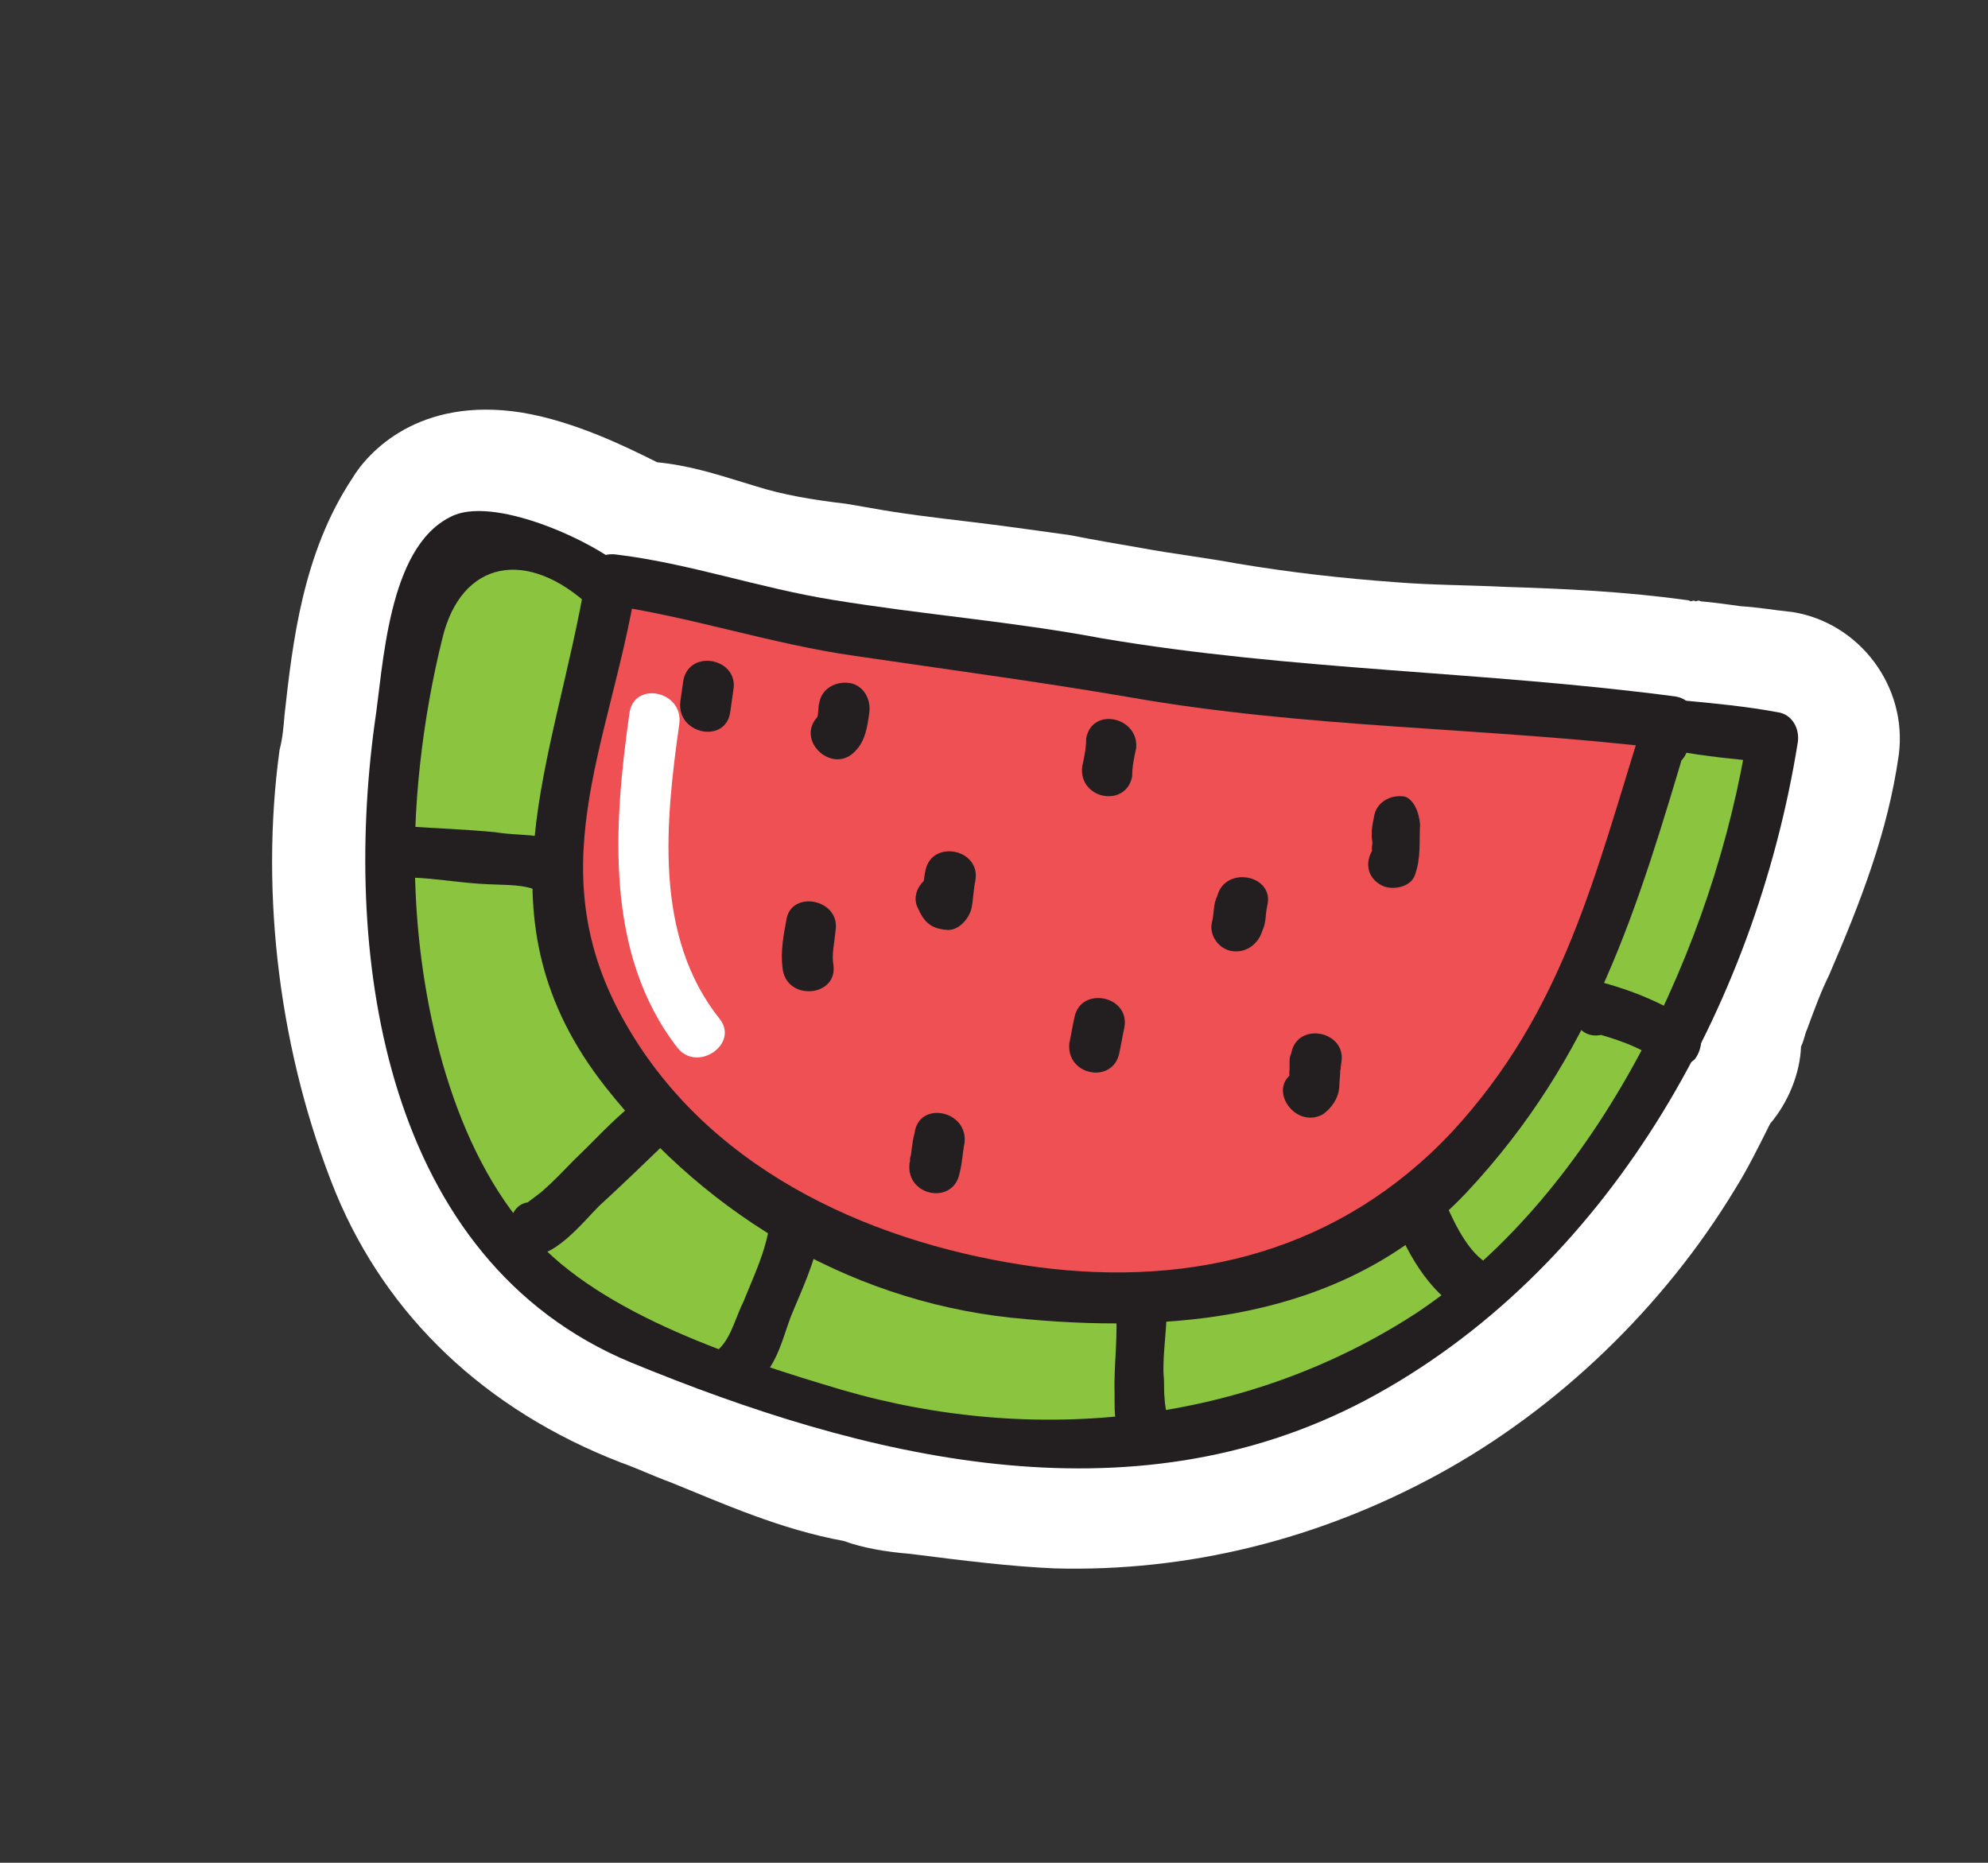
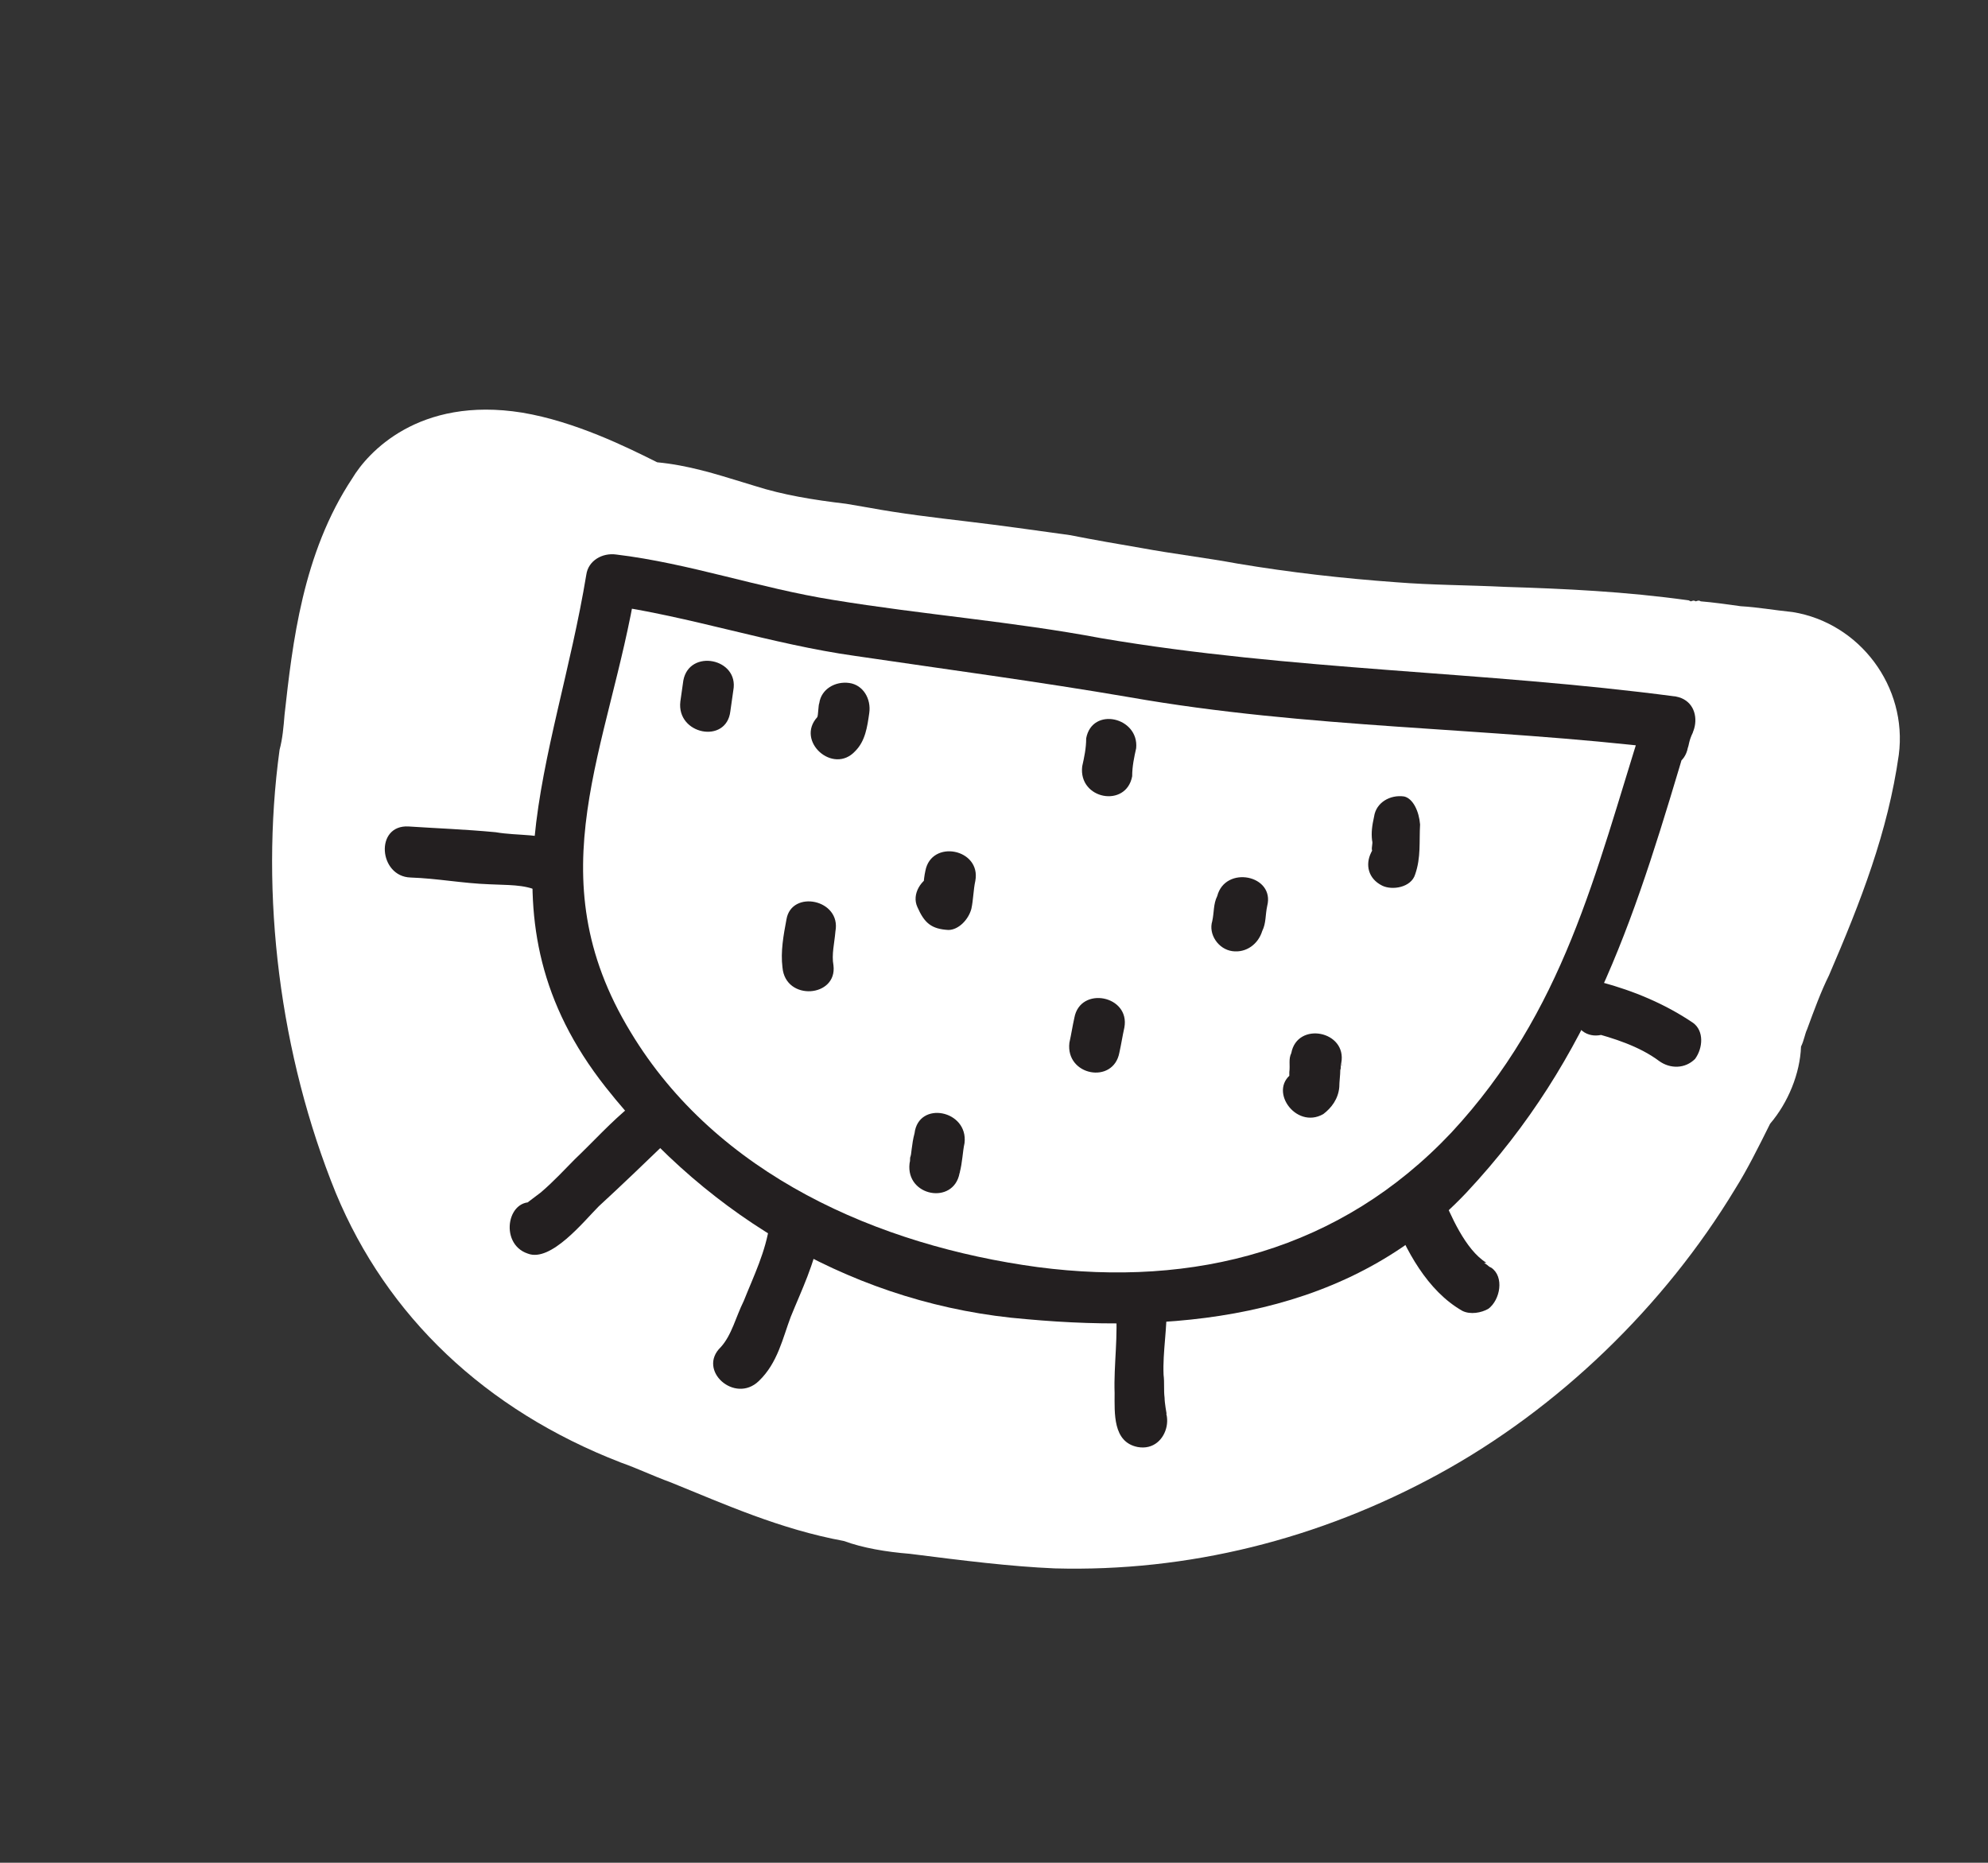
<svg xmlns="http://www.w3.org/2000/svg" width="429" height="402" viewBox="0 0 429 402" fill="none">
  <rect x="0" y="0" width="429" height="402" fill="#333333" stroke="none" />
  <g clip-path="url(#clip0)">
    <path d="M196.334 335.331c11.649 1.478 21.787 2.744 31.277 3.148 28.687.778 56.938-6.22 82.811-20.342 25.873-14.121 48.721-36.228 64.017-61.553 2.586-4.113 4.955-8.874 7.54-14.067 3.879-4.549 6.463-10.822 6.674-16.657.647-1.298.861-2.811 1.292-3.677 1.507-4.109 3.014-8.219 4.737-11.681 6.891-16.009 12.705-30.935 15.066-47.579 1.931-14.698-8.432-28.495-22.884-30.829-4.099-.419-7.55-1.057-11.217-1.262-3.02-.423-6.04-.847-8.628-1.055-.432-.215-.432-.215-1.079.003-.431-.214-.431-.214-1.078.004l-.432-.215c-13.589-1.904-26.747-2.513-39.473-2.907-8.412-.407-15.961-.384-23.726-1.009-11.432-.83-22.649-2.093-34.082-4.004-6.903-1.275-14.021-2.118-20.924-3.394-4.961-.849-9.923-1.699-15.316-2.763-7.549-1.058-15.099-2.115-22.218-2.958-7.118-.843-14.236-1.686-21.139-2.962l-4.961-.849c-7.119-.843-13.59-1.904-19.631-3.831l-2.804-.856c-5.609-1.711-11.65-3.638-18.337-4.266l-.431-.215c-6.042-3.007-17.261-8.59-28.694-10.501-22.434-3.606-33.426 8.742-36.657 14.154-10.774 16.237-12.917 35.689-14.632 51.034-.214 2.594-.428 5.187-1.074 7.566-4.292 31.342.046 65.899 12.145 95.679 11.018 26.543 32.169 46.79 61.511 58.153 3.667 1.286 6.688 2.789 10.787 4.289 11.651 4.719 23.517 10.085 37.323 12.636 4.099 1.5 9.06 2.35 14.237 2.766z" fill="#fff" />
-     <path d="M362.292 156.583c6.903 1.276 13.374 1.256 20.277 2.532-2.143 20.532-13.13 39.363-19.588 58.828-6.242 19.032-19.816 38.734-33.827 52.82-32.978 31.644-74.381 45.596-119.464 38.817-12.08-1.693-25.022-2.734-36.456-6.805-9.709-3.212-18.339-7.507-27.832-11.152-24.811-9.649-43.585-23.853-51.368-50.405-6.918-22.882-12.328-48.793-8.894-73.003 1.719-9.944 5.79-50.576 15.278-52.333 4.098-.66 28.907 6.828 30.851 10.495" fill="#8BC53F" />
-     <path d="M363.367 151.178c6.687.628 13.374 1.257 20.277 2.532 3.019.423 4.747 3.443 4.318 6.469-9.235 57.501-41.334 114.421-93.296 142.017-51.1 26.944-108.483 12.424-158.537-8.169-53.074-22.095-62.178-87.103-55.31-137.682 1.932-12.538 2.777-38.036 16.361-44.774 8.84-4.78 30.416 4.878 37.538 11.123 5.179 4.738-2.148 12.97-7.328 8.232-13.597-12.707-27.83-10.072-31.917 6.794-4.302 17.297-6.661 37.182-5.786 54.897 1.095 24.844 8.018 55.288 25.07 74.034 15.11 17.24 45.313 26.873 66.887 33.29 41.852 12.19 87.358 7.301 124.009-16.576 39.453-26.261 64.436-79.704 71.523-125.314 1.727 1.939 2.807 4.097 4.318 6.469-6.687-.628-13.374-1.257-20.276-2.532-7.119-.843-4.969-11.653 2.149-10.81z" fill="#231F20" />
-     <path d="M360.351 156.157c-18.983-2.969-38.61-2.478-58.454-3.715-22.001-1.23-44.004-4.621-65.576-8.878-16.61-3.408-33.866-4.436-50.907-6.978-9.491-1.484-18.551-2.753-28.259-4.885-8.197-1.92-17.475-5.997-25.671-5.757-2.575 19.238-11.406 36.981-13.118 56.648-2.14 24.854 12.543 48.361 29.594 64.946 33.885 31.444 83.067 38.643 126.629 29.006 28.467-6.351 50.232-34.936 64.235-58.745 6.248-10.39 10.769-22.719 14.212-35.045 2.582-8.434 2.792-17.509 6.237-25.514-.431.866-.43 1.946-.214 2.593" fill="#EF5053" />
    <path d="M359.276 161.561c-38.612-4.637-77.004-4.307-115.617-11.105-19.846-3.398-39.044-5.933-59.105-8.898-18.119-2.538-35.594-8.536-53.714-11.074 2.372-1.52 4.096-2.821 6.468-4.341-5.799 35.452-21.957 62.508-1.228 96.584 18.57 30.841 53.522 46.077 87.82 50.728 33.866 4.436 65.351-3.653 89.275-29.004 24.355-26.216 31.021-55.837 41.352-88.493 2.152-6.488 11.644-5.004 10.786 2.128-.862 1.731-.861 2.812-1.076 3.244-1.29 6.918-12.076 4.79-10.786-2.128-.001-1.08.43-1.946.214-2.593 3.451.638 7.334 1.49 10.785 2.128-11.19 37.629-20.443 69.201-48.03 98.668-25.002 26.435-60.372 30.43-94.885 27.292-36.237-2.916-68.388-21.618-90.839-50.071-28.712-36.428-10.833-70.188-4.174-110.611.429-3.027 3.448-4.764 6.468-4.341 15.746 1.897 30.848 7.254 46.811 9.799 19.414 3.183 38.611 4.638 57.81 8.253 41.201 7.007 82.614 7.099 124.03 12.593 6.903 1.276 4.753 12.085-2.365 11.242z" fill="#231F20" />
    <path d="M358.028 228.977c-4.316-3.228-9.925-4.94-14.671-6.222 1.508-3.03 3.447-5.844 5.386-8.659.432.215.216.648.648.863 4.102 5.821-5.384 11.899-9.055 6.292-.431-.214-.216-.647-.648-.862-2.375-3.882 1.072-9.726 5.818-8.444 7.119 1.924 13.808 4.712 19.85 8.799 2.373 1.722 2.16 5.396.436 7.777-2.155 2.168-5.39 2.177-7.764.456zm-47.001 28.445c1.945 4.747 5.185 12.3 9.717 15.095-1.726.221-3.883.228-5.608.449-.429 3.026-.212 5.834-.641 8.86l-.431-.214c-5.18-4.738 2.148-12.971 7.327-8.233l.432.215c2.805 1.936 1.946 6.908-.641 8.861-1.509.868-3.882 1.308-5.608.448-7.552-4.298-12.303-13.143-15.328-21.128-2.378-7.123 7.973-10.611 10.781-4.353zm-59.298 23.944c.219 4.969-.855 10.374-.636 15.342.217 1.728.002 3.241.219 4.969.001 1.081.434 3.456.434 3.456-1.511-1.292-2.59-2.369-4.101-3.661 6.903 1.276 4.753 12.085-2.15 10.81-5.392-1.064-4.965-7.332-4.968-11.653-.22-6.049.854-12.534.202-18.798-.004-6.482 10.564-7.162 11-.465zm-74.854-15.117c-1.074 6.485-3.874 12.112-6.242 17.952-1.723 4.543-2.797 9.948-6.893 13.849-5.173 4.985-13.374-2.337-8.201-7.322 2.371-2.6 3.231-6.491 4.954-9.953 2.153-5.408 4.738-10.602 5.596-16.654 1.29-6.918 12.076-4.789 10.786 2.128zm-32.367-20.429c-5.173 4.985-10.346 9.97-15.304 14.522-3.233 3.251-10.345 12.131-15.307 10.201-6.472-2.141-4.322-12.951 2.15-10.81-1.942-.426-3.882 1.308-1.942-.426l2.587-1.952c2.802-2.385 5.173-4.985 7.329-7.152 4.095-3.902 7.759-8.018 12.286-11.704 4.958-4.552 13.159 2.769 8.201 7.321zm-28.292-53.499c-3.021-1.503-6.903-1.275-10.57-1.48-5.823-.199-11.216-1.263-17.04-1.462-6.902-.195-7.773-11.428-.439-11.018 6.255.414 12.079.612 18.766 1.24 4.961.85 10.137.186 14.452 2.334 5.611 3.872.657 13.826-5.169 10.386zm190.228-14.397c-.213 3.674.22 7.129-1.071 10.806-.861 2.812-4.959 3.472-7.116 2.398-3.021-1.503-3.67-4.526-2.378-7.123-.215.433.216-.432.216-.432-.217-.648.214-1.513-.002-2.161-.217-1.728-.002-3.241.428-5.187.429-3.026 3.448-4.763 6.468-4.34 1.941.426 3.237 3.231 3.455 6.039zm-32.989 17.6c-.43 1.946-.213 3.674-1.075 5.405-.86 2.811-3.447 4.763-6.467 4.34-3.02-.423-5.179-3.657-4.318-6.469.43-1.946.213-3.673 1.074-5.404 1.721-6.704 12.507-4.575 10.786 2.128zm-28.278-34.053c-.43 1.946-.86 3.891-.859 6.052-1.289 6.918-11.644 5.004-10.786-2.128.43-1.946.86-3.892.859-6.053 1.289-6.918 11.428-4.571 10.786 2.129zm-2.547 60.289c-.43 1.946-.645 3.459-1.075 5.405-1.289 6.918-11.644 5.004-10.786-2.129.43-1.946.645-3.459 1.075-5.404 1.289-6.918 12.075-4.79 10.786 2.128zm46.809 7.638c.216.648.001 1.08 0 0-.215.433.001 1.08-.214 1.513 0 1.081-.214 2.594-.214 3.674-.214 2.593-1.722 4.542-3.447 5.844-6.037 3.475-12.298-5.581-6.261-9.056-.647.218-1.292 2.597-1.078 1.084v-1.081c.214-1.513-.218-2.808.428-4.106 1.29-6.918 12.076-4.79 10.786 2.128zm-81.302 17.312c-.43 1.946-.429 4.107-1.074 6.485-3.452-.638-7.335-1.49-10.786-2.128.215-.433-.001-1.08.215-1.513 1.289-6.918 11.643-5.004 10.785 2.128-.215.433.001 1.081-.214 1.513-1.29 6.918-11.644 5.005-10.786-2.128.43-1.946.428-4.107 1.074-6.485.858-7.133 11.644-5.004 10.786 2.128zm2.334-56.615c-.43 1.946-.429 4.106-.859 6.052-.645 2.379-2.801 4.546-4.958 4.552-3.667-.205-5.177-1.497-6.689-4.949-1.297-2.805.858-6.052 3.446-6.924 3.234-1.09 5.608.631 6.904 3.436l.216.647c-.647-.862-.863-1.509-1.511-2.372l.431.215c-1.294-.644-2.804-.856-4.099-1.5l.432.215c-1.725 1.301-3.233 3.25-4.958 4.552.43-1.946.429-4.107.859-6.053 1.289-6.917 12.075-4.789 10.786 2.129zm-22.889-36.23c-.429 3.026-.858 6.052-3.014 8.219-4.741 5.2-12.942-2.122-8.201-7.321.216-.433.214-2.594.43-3.026.429-3.027 3.447-4.764 6.467-4.341 3.02.423 4.748 3.443 4.318 6.469zm-29.336-4.882l-.644 4.539c-.858 7.133-11.644 5.004-10.786-2.128l.644-4.539c1.289-6.918 12.075-4.79 10.786 2.128zm22.035 52.005c-.214 2.594-.859 4.972-.426 7.348.867 6.911-10.348 7.809-11 .465-.434-3.456.211-6.915.856-10.374 1.074-6.485 11.86-4.357 10.57 2.561z" fill="#231F20" />
-     <path d="M146.603 156.148c-3.005 21.183-5.576 45.822 8.672 63.713 4.317 5.388-4.738 11.681-9.055 6.292-15.759-20.262-13.837-47.924-10.402-72.133.857-7.133 11.643-5.005 10.785 2.128z" fill="#fff" />
  </g>
  <defs>
    <clipPath id="clip0">
      <path fill="#fff" transform="scale(-1 1) rotate(-26.46 107.313 986.932)" d="M0 0h339.34v279.893H0z" />
    </clipPath>
  </defs>
</svg>